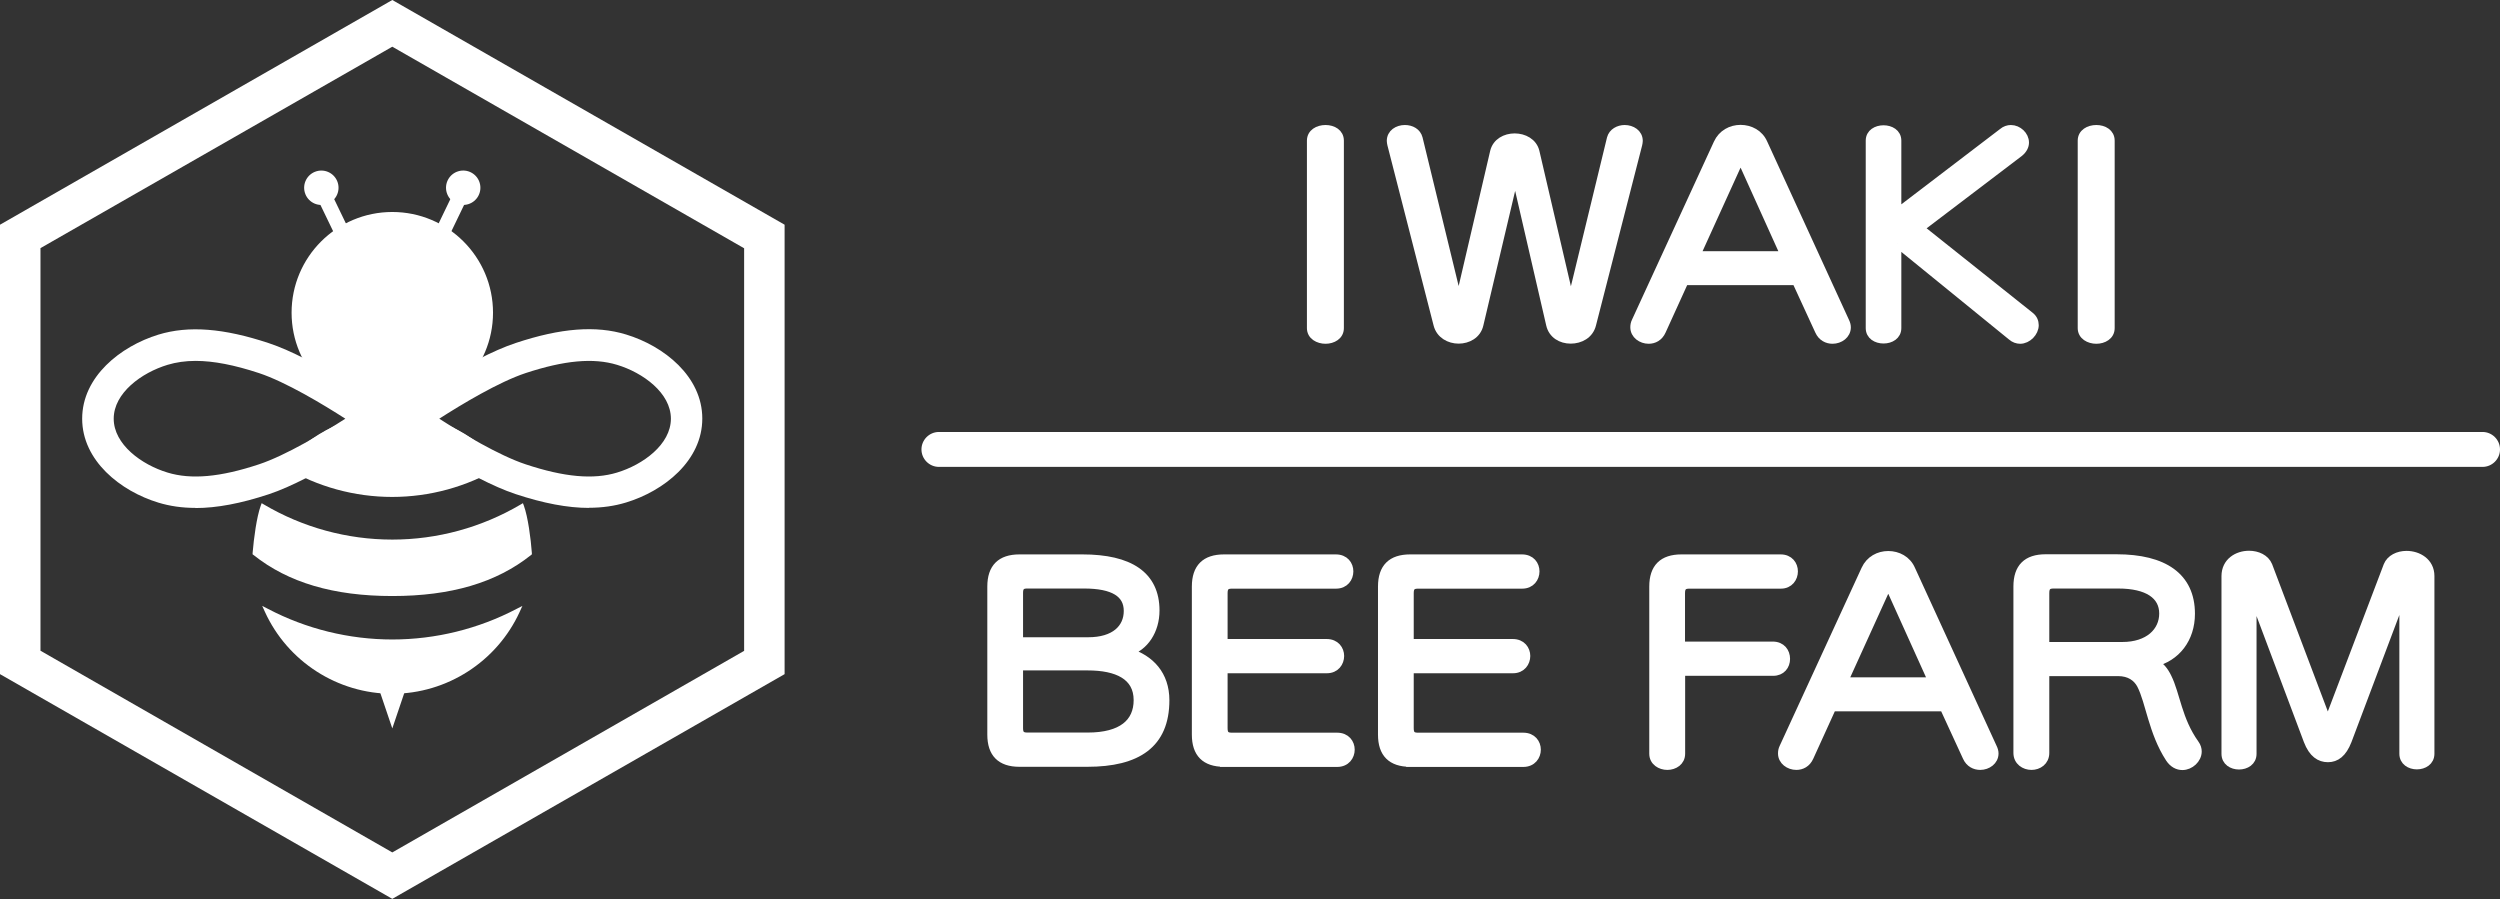
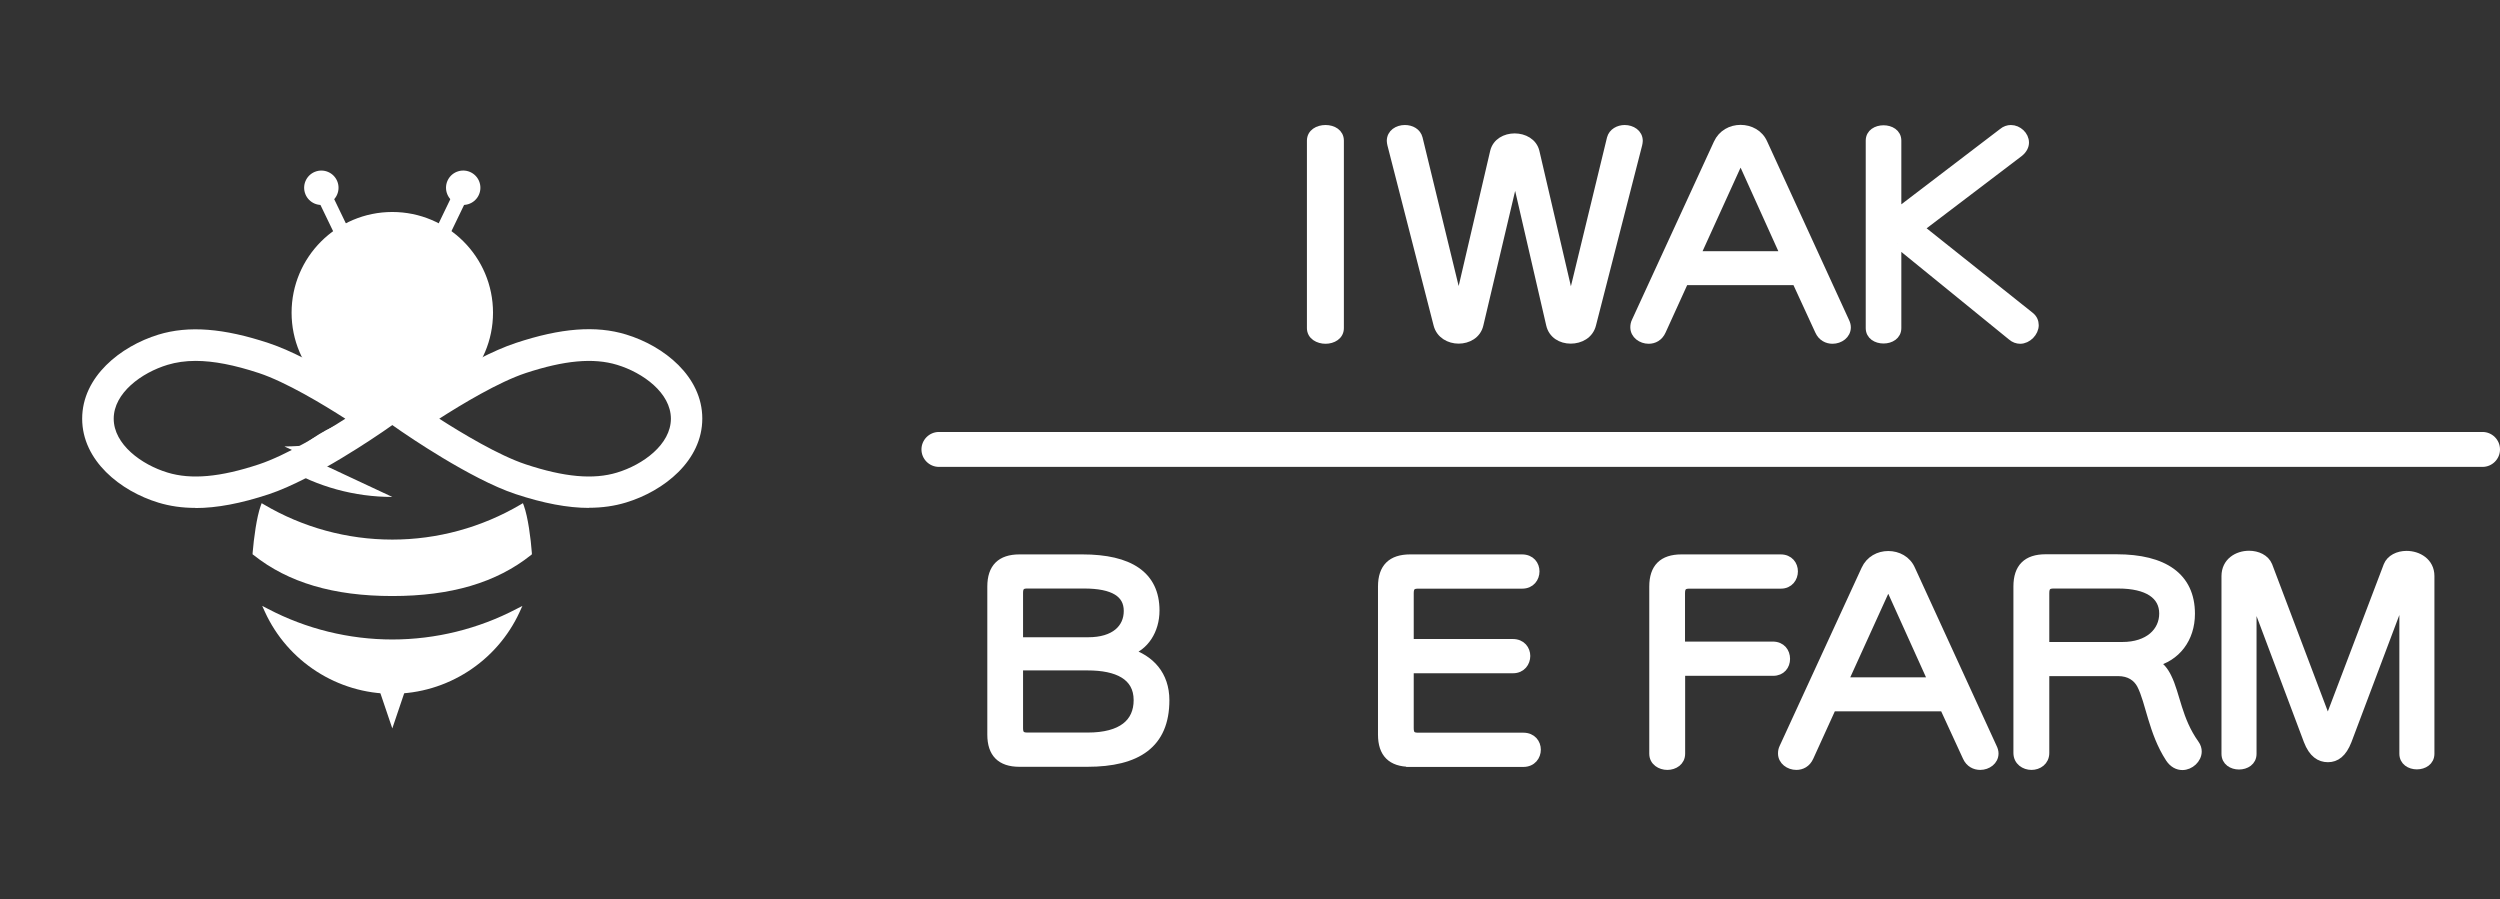
<svg xmlns="http://www.w3.org/2000/svg" id="_レイヤー_2" viewBox="0 0 184.68 66.41">
  <rect x="0" y="0" width="184.68" height="66.41" fill="#333333" stroke="none" />
  <defs>
    <style>.cls-1,.cls-2{fill:#ffffff;}.cls-2{stroke:#ffffff;stroke-miterlimit:10;stroke-width:.57px;}</style>
  </defs>
  <g id="text">
-     <path class="cls-1" d="M28.98,3.45l25.99,14.89v29.74l-25.99,14.89L2.99,48.07v-29.74L28.98,3.45M28.98,0L0,16.6v33.2l28.98,16.6,28.98-16.6V16.6L28.98,0h0Z" />
    <circle class="cls-1" cx="28.98" cy="23.1" r="7.44" />
    <polygon id="_針" class="cls-1" points="28.98 53.81 29.88 51.15 28.08 51.15 28.98 53.81" />
    <path class="cls-1" d="M28.98,44.03c-4.33,0-7.69-.99-10.25-3.03l-.07-.05v-.09c.09-1.1.3-2.67.6-3.5l.07-.19.17.1c2.86,1.69,6.14,2.59,9.48,2.59s6.61-.9,9.48-2.59l.17-.1.07.19c.3.83.51,2.4.59,3.5v.09s-.06.05-.06.05c-2.56,2.04-5.91,3.03-10.25,3.03Z" />
-     <path class="cls-1" d="M28.98,36.71c-2.79,0-5.52-.75-7.91-2.17l-.17-.1.12-.15c1.97-2.37,4.87-3.73,7.95-3.73s5.98,1.36,7.95,3.73l.12.15-.17.1c-2.39,1.42-5.12,2.17-7.91,2.17Z" />
+     <path class="cls-1" d="M28.98,36.71c-2.79,0-5.52-.75-7.91-2.17l-.17-.1.12-.15c1.97-2.37,4.87-3.73,7.95-3.73l.12.15-.17.1c-2.39,1.42-5.12,2.17-7.91,2.17Z" />
    <path class="cls-1" d="M28.98,51.25c-4.03,0-7.73-2.37-9.41-6.05l-.2-.44.43.22c2.82,1.48,5.99,2.26,9.18,2.26s6.36-.78,9.18-2.26l.43-.22-.2.44c-1.68,3.67-5.37,6.05-9.41,6.05Z" />
    <rect class="cls-1" x="31.52" y="14.62" width="4.28" height="1.1" transform="translate(5.38 38.89) rotate(-64.26)" />
    <circle class="cls-1" cx="34.22" cy="13.87" r="1.27" transform="translate(-2.53 10.27) rotate(-16.47)" />
    <rect class="cls-1" x="23.75" y="13.03" width="1.1" height="4.28" transform="translate(-4.18 12.07) rotate(-25.76)" />
    <circle class="cls-1" cx="23.74" cy="13.87" r="1.27" transform="translate(-2.96 7.3) rotate(-16.47)" />
    <path class="cls-1" d="M43.51,37.52c-1.58,0-3.36-.34-5.42-1.02-3.35-1.11-8.21-4.48-8.42-4.62l-1.38-.96,1.38-.96c.21-.14,5.07-3.51,8.42-4.62,3.34-1.11,5.93-1.31,8.16-.63,2.8.85,5.63,3.1,5.63,6.21s-2.83,5.35-5.63,6.2c-.85.26-1.76.39-2.74.39ZM32.45,30.93c1.65,1.06,4.39,2.71,6.38,3.37,2.86.95,5.01,1.14,6.75.61,1.92-.58,3.98-2.08,3.98-3.98s-2.06-3.4-3.98-3.98c-1.75-.53-3.89-.33-6.75.61-1.99.66-4.73,2.31-6.38,3.37Z" />
    <path class="cls-1" d="M14.44,37.52c-.98,0-1.89-.13-2.74-.39-2.8-.85-5.63-3.1-5.63-6.2s2.83-5.35,5.63-6.21c2.23-.68,4.82-.48,8.16.63,3.35,1.11,8.21,4.48,8.42,4.62l1.38.96-1.38.96c-.21.14-5.07,3.51-8.42,4.62-2.06.68-3.84,1.02-5.42,1.02ZM14.45,26.66c-.75,0-1.44.1-2.07.29-1.92.58-3.98,2.08-3.98,3.98s2.06,3.4,3.98,3.98c1.74.53,3.89.34,6.75-.61,1.99-.66,4.73-2.31,6.38-3.37-1.65-1.06-4.39-2.71-6.38-3.37-1.82-.6-3.36-.9-4.68-.9Z" />
    <path class="cls-1" d="M183.39,34.49h-114.03c-.71,0-1.29-.58-1.29-1.29s.58-1.29,1.29-1.29h114.03c.71,0,1.29.58,1.29,1.29s-.58,1.29-1.29,1.29Z" />
    <path class="cls-2" d="M96.83,10.39c0-.58.54-.87,1.09-.87s1.07.29,1.07.87v13.85c0,.58-.54.87-1.07.87s-1.09-.29-1.09-.87v-13.85Z" />
    <path class="cls-2" d="M111.92,12.89l-2.62,11.09c-.17.76-.87,1.12-1.55,1.12s-1.38-.37-1.57-1.12l-3.41-13.3c-.02-.1-.04-.19-.04-.27,0-.58.52-.89,1.05-.89.47,0,.91.23,1.03.7l2.95,12.14,2.6-11.15c.17-.72.85-1.07,1.53-1.07s1.38.35,1.55,1.07l2.6,11.17,2.95-12.16c.12-.46.58-.7,1.03-.7.52,0,1.05.31,1.05.89,0,.08-.02.17-.04.27l-3.41,13.3c-.19.76-.89,1.12-1.59,1.12s-1.36-.37-1.53-1.12l-2.56-11.09Z" />
    <path class="cls-2" d="M132.67,20.78h-8.22l-1.67,3.67c-.21.47-.6.66-.99.66-.54,0-1.07-.37-1.07-.93,0-.14.02-.29.1-.45l6.05-13.15c.33-.72,1.01-1.07,1.71-1.07s1.4.35,1.71,1.07l6.03,13.15c.08.16.12.31.12.45,0,.56-.52.93-1.07.93-.39,0-.8-.19-1.01-.66l-1.69-3.67ZM128.75,12.11c-.04-.08-.12-.12-.17-.12-.08,0-.16.04-.19.12l-3.06,6.73h6.48l-3.04-6.73Z" />
    <path class="cls-2" d="M140.17,17.99v6.25c0,.56-.5.85-1.03.85s-1.03-.29-1.03-.85v-13.85c0-.58.52-.85,1.03-.85s1.03.27,1.03.85v5.28l7.76-5.92c.19-.16.41-.23.62-.23.54,0,1.05.47,1.05,1.01,0,.25-.12.52-.41.76l-7.33,5.57,8.11,6.46c.25.19.35.45.35.7,0,.54-.52,1.09-1.09,1.09-.21,0-.45-.08-.64-.25l-8.42-6.85Z" />
-     <path class="cls-2" d="M153.77,10.39c0-.58.54-.87,1.09-.87s1.07.29,1.07.87v13.85c0,.58-.54.87-1.07.87s-1.09-.29-1.09-.87v-13.85Z" />
    <path class="cls-2" d="M75.31,56.36c-1.4,0-2.09-.7-2.09-2.09v-10.94c0-1.4.7-2.09,2.09-2.09h4.65c3.49,0,5.41,1.24,5.41,3.86,0,1.49-.81,2.7-2,3.06,1.63.5,2.73,1.69,2.73,3.57,0,3.26-2.08,4.63-5.78,4.63h-5.02ZM75.87,43.19c-.41,0-.58.17-.58.6v3.57h5.1c1.94,0,2.91-.95,2.91-2.23s-1.05-1.94-3.22-1.94h-4.21ZM80.35,54.4c2.52,0,3.68-1.03,3.68-2.68,0-1.78-1.51-2.48-3.68-2.48h-5.06v4.56c0,.43.17.6.6.6h4.46Z" />
-     <path class="cls-2" d="M90.42,56.36c-1.4,0-2.09-.7-2.09-2.09v-10.94c0-1.4.7-2.09,2.09-2.09h8.26c.68,0,1.01.48,1.01.97s-.33.99-.99.99h-7.7c-.43,0-.6.17-.6.62v3.67h7.6c.68,0,1.01.49,1.01.97s-.33.99-.99.99h-7.62v4.34c0,.46.17.62.6.62h7.78c.68,0,1.01.49,1.01.97s-.33.99-1.01.99h-8.36Z" />
    <path class="cls-2" d="M104.17,56.36c-1.4,0-2.09-.7-2.09-2.09v-10.94c0-1.4.7-2.09,2.09-2.09h8.26c.68,0,1.01.48,1.01.97s-.33.99-.99.99h-7.7c-.43,0-.6.17-.6.62v3.67h7.6c.68,0,1.01.49,1.01.97s-.33.99-.99.99h-7.62v4.34c0,.46.17.62.6.62h7.78c.68,0,1.01.49,1.01.97s-.33.99-1.01.99h-8.36Z" />
    <path class="cls-2" d="M124.2,49.63v6.05c0,.6-.52.91-1.03.91s-1.05-.31-1.05-.91v-12.35c0-1.4.7-2.09,2.09-2.09h7.33c.66,0,.99.48.99.97s-.33.99-.97.99h-6.77c-.43,0-.6.17-.6.62v3.86h6.77c.66,0,.99.48.99.99s-.33.97-.97.97h-6.79Z" />
    <path class="cls-2" d="M143.58,52.26h-8.22l-1.67,3.67c-.21.47-.6.66-.99.66-.54,0-1.07-.37-1.07-.93,0-.14.02-.29.1-.45l6.05-13.15c.33-.72,1.01-1.07,1.71-1.07s1.4.35,1.71,1.07l6.03,13.15c.08.16.12.31.12.45,0,.56-.52.93-1.07.93-.39,0-.8-.19-1.01-.66l-1.69-3.67ZM139.66,43.59c-.04-.08-.12-.12-.17-.12-.08,0-.16.04-.19.12l-3.06,6.73h6.48l-3.04-6.73Z" />
    <path class="cls-2" d="M151.1,49.65v5.97c0,.64-.52.97-1.03.97s-1.05-.33-1.05-.97v-12.3c0-1.4.7-2.09,2.09-2.09h5.24c3.51,0,5.51,1.36,5.51,4.11,0,1.86-1.09,3.24-2.72,3.63.45.17.76.58.99,1.05.64,1.28.76,3.14,2.04,4.93.14.19.19.39.19.56,0,.58-.56,1.09-1.14,1.09-.35,0-.7-.17-.97-.58-1.26-1.94-1.45-4.15-2.11-5.43-.29-.54-.83-.93-1.67-.93h-5.37ZM151.7,43.19c-.43,0-.6.17-.6.62v3.9h5.68c1.94,0,3.01-1.07,3.01-2.39s-1.12-2.13-3.32-2.13h-4.77Z" />
    <path class="cls-2" d="M177.51,43.92l-4.07,10.8c-.37.95-.87,1.3-1.47,1.3s-1.14-.33-1.51-1.3l-4.05-10.78v11.75c0,.58-.5.87-1.01.87s-1.01-.29-1.01-.87v-13.13c0-1.07.89-1.59,1.75-1.59.62,0,1.22.27,1.44.81l4.38,11.58,4.4-11.58c.21-.52.79-.8,1.42-.8.85,0,1.77.52,1.77,1.57v13.13c0,.58-.5.87-1.01.87s-1.01-.29-1.01-.87v-11.77Z" />
  </g>
</svg>